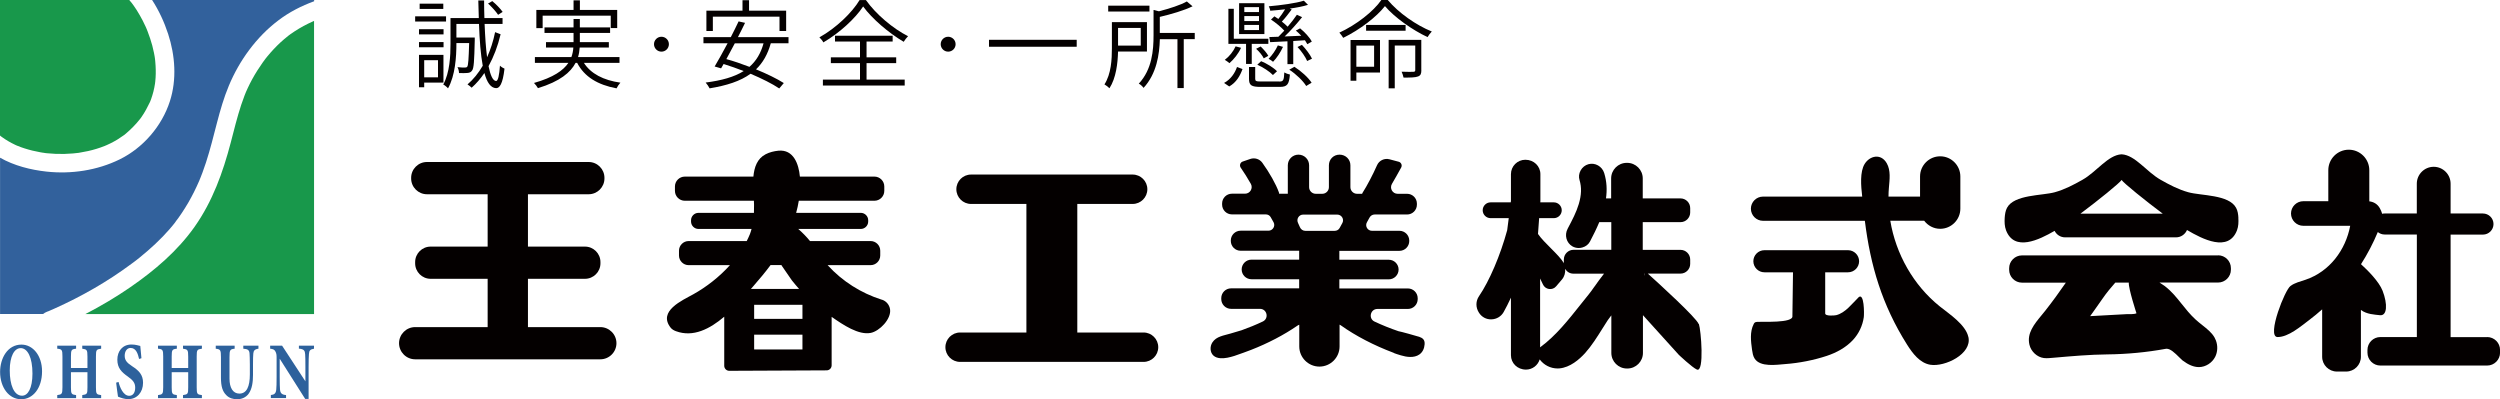
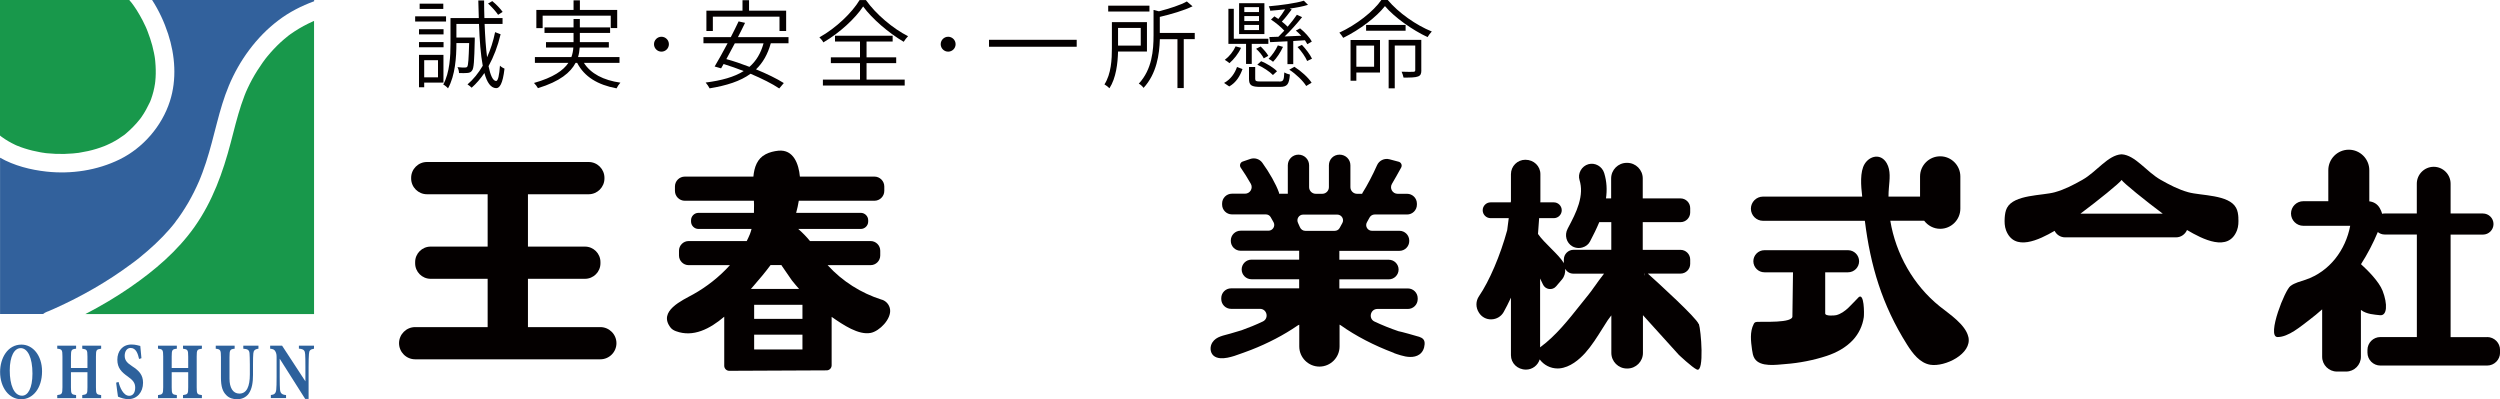
<svg xmlns="http://www.w3.org/2000/svg" id="_イヤー_2" viewBox="0 0 500 79.85">
  <defs>
    <style>.cls-1{fill:#040000;}.cls-2{fill:#32619c;}.cls-3{fill:#18984b;}.cls-4{fill:#2d619c;}</style>
  </defs>
  <g id="_イヤー_1-2">
    <g>
      <g>
        <path class="cls-1" d="M89.21,4.31h-6.18v-1.04h6.18v1.04Zm-.5,2.57h-4.91v-1.04h4.91v1.04Zm-4.91,1.53h4.91v1.04h-4.91v-1.04Zm1.04,8.11v.93h-1.04v-6.47h4.89v5.54h-3.84Zm3.82-14.74h-4.73V.73h4.73V1.78Zm-3.82,10.26v3.42h2.76v-3.42h-2.76Zm15.28-5.18c-.56,2.38-1.39,4.52-2.41,6.37,.37,1.85,.87,2.94,1.51,2.97,.39,0,.64-1.16,.77-3.07,.21,.23,.7,.52,.91,.6-.35,3.09-1,3.92-1.68,3.9-1.08-.04-1.82-1.14-2.34-3.03-.77,1.14-1.62,2.12-2.55,2.94-.17-.17-.54-.48-.83-.66,1.14-.97,2.18-2.24,3.05-3.73-.41-2.18-.64-5.06-.75-8.36h-4.52v2.72h3.67v.52c-.1,4.13-.17,5.64-.54,6.08-.23,.33-.48,.44-.93,.48-.35,.04-1.02,.04-1.68,.02,0-.37-.12-.87-.31-1.18,.68,.08,1.26,.08,1.49,.08s.37-.04,.48-.19c.19-.31,.27-1.45,.37-4.71h-2.55v.1c0,2.63-.23,6.39-1.68,8.96-.17-.23-.68-.64-.95-.77,1.31-2.41,1.45-5.76,1.45-8.19V3.61h5.66c-.04-1.14-.08-2.3-.1-3.52h1.16c0,1.22,.02,2.38,.06,3.52h3.63v1.18h-3.59c.1,2.55,.25,4.83,.5,6.66,.68-1.53,1.24-3.21,1.6-5.02l1.1,.42Zm-.5-3.9c-.41-.64-1.27-1.58-2.01-2.26l.85-.48c.75,.62,1.64,1.53,2.07,2.16l-.91,.58Z" />
        <path class="cls-1" d="M116.78,12.57c1.37,2.16,3.9,3.48,7.3,3.96-.27,.29-.62,.81-.77,1.14-3.75-.7-6.43-2.3-7.88-5.1h-.31c-1,1.91-3.11,3.71-7.53,5.06-.15-.27-.5-.75-.79-1.04,3.88-1.1,5.87-2.51,6.88-4.02h-6.7v-1.16h7.3c.23-.64,.35-1.27,.39-1.91h-5.47v-1.08h5.51v-1.84h-5.81v-1.1h5.81v-1.68h1.26v1.68h6.05v1.1h-6.05v1.84h5.8v1.08h-5.83c-.04,.64-.14,1.28-.33,1.91h8.29v1.16h-7.09Zm-8.25-6.95h-1.26V1.99h7.44V.06h1.27V1.99h7.46v3.63h-1.29V3.13h-13.62v2.49Z" />
        <path class="cls-1" d="M133.78,8.84c0,.83-.67,1.49-1.49,1.49s-1.49-.67-1.49-1.49,.67-1.49,1.49-1.49,1.49,.67,1.49,1.49Z" />
        <path class="cls-1" d="M154.16,8.65c-.62,2.22-1.6,3.92-2.96,5.22,2.18,.89,4.19,1.87,5.56,2.74l-.91,1.08c-1.37-.93-3.46-1.97-5.74-2.94-2.07,1.51-4.81,2.36-8.19,2.92-.14-.29-.52-.87-.79-1.16,3.17-.41,5.7-1.1,7.61-2.3-1.35-.52-2.72-1.01-4.02-1.41l-.5,.87-1.29-.37c.73-1.24,1.68-2.92,2.59-4.65h-4.83v-1.22h5.47c.58-1.1,1.1-2.2,1.56-3.15l1.29,.29c-.42,.89-.91,1.85-1.43,2.86h10.12v1.22h-3.55Zm-11.59-2.45h-1.29V2.14h7.22V.04h1.31V2.14h7.42V6.2h-1.33V3.34h-13.33v2.86Zm4.4,2.45c-.58,1.1-1.16,2.18-1.7,3.17,1.49,.41,3.07,.95,4.62,1.55,1.33-1.16,2.26-2.68,2.82-4.71h-5.74Z" />
        <path class="cls-1" d="M173.19,.02c1.99,2.82,5.41,5.7,8.42,7.22-.33,.33-.64,.75-.87,1.12-2.96-1.74-6.35-4.62-8.11-7.07-1.55,2.36-4.67,5.27-7.96,7.19-.14-.31-.5-.73-.79-1.01,3.32-1.85,6.53-4.93,8.04-7.46h1.27Zm.12,15.9h7.63v1.18h-16.36v-1.18h7.42v-3.3h-5.83v-1.16h5.83v-3.15h-5v-1.16h11.53v1.16h-5.22v3.15h5.93v1.16h-5.93v3.3Z" />
        <path class="cls-1" d="M191.12,8.84c0,.83-.67,1.49-1.49,1.49s-1.49-.67-1.49-1.49,.67-1.49,1.49-1.49,1.49,.67,1.49,1.49Z" />
        <path class="cls-1" d="M215.34,7.96v1.39h-17.54v-1.39h17.54Z" />
        <path class="cls-1" d="M223.61,10.31c-.06,2.32-.39,5.29-1.72,7.34-.19-.21-.71-.62-1-.77,1.35-2.09,1.49-5.02,1.49-7.22V4.42h7.01v5.89h-5.78Zm6.28-8h-8.25V1.14h8.25v1.18Zm-6.28,3.28v3.53h4.54v-3.53h-4.54Zm15.36,2.24h-2.22v9.79h-1.26V7.84h-3.52c-.08,3.03-.64,6.91-3.26,9.74-.15-.25-.62-.7-.95-.85,2.67-2.86,2.95-6.72,2.95-9.68V1.99l1.08,.27c2.11-.54,4.33-1.26,5.58-1.97l1.14,.97c-1.74,.85-4.27,1.58-6.55,2.12v3.21h6.99v1.26Z" />
        <path class="cls-1" d="M244.81,16.59c1.31-.7,2.16-1.93,2.59-3.19l1.1,.41c-.48,1.35-1.24,2.68-2.65,3.48l-1.04-.7Zm3.4-7.03c-.52,1.16-1.43,2.3-2.32,3.07-.21-.19-.66-.5-.93-.66,.91-.68,1.7-1.68,2.16-2.7l1.08,.29Zm1,3.23v-4.02h-3.53V1.76h1.08V7.75h6.91v1.02h-3.32v4.02h-1.14Zm3.67-5.97h-5.06V.64h5.06V6.82Zm-1.08-5.39h-2.94v.99h2.94v-.99Zm0,1.78h-2.94v1h2.94v-1Zm0,1.78h-2.94v1.02h2.94v-1.02Zm4.04,11.32c.81,0,.95-.21,1.02-1.82,.27,.17,.77,.35,1.12,.42-.17,1.99-.54,2.47-2.03,2.47h-3.81c-1.87,0-2.34-.31-2.34-1.62v-2.36h1.24v2.36c0,.44,.15,.54,1.18,.54h3.61Zm-3.09-4.64c-.27-.58-.91-1.37-1.53-1.91l.91-.46c.58,.56,1.26,1.33,1.53,1.87l-.91,.5Zm1.84,3.34c-.64-.68-1.97-1.55-3.13-2.07l.77-.7c1.16,.48,2.51,1.31,3.17,2.01l-.81,.75Zm2.01-5.64c-.48,1.08-1.26,2.24-1.99,2.99-.19-.17-.62-.48-.89-.6,.73-.73,1.41-1.72,1.85-2.68l1.02,.29Zm-1.72-6.1c.25,.15,.52,.35,.79,.52,.46-.58,.99-1.31,1.35-1.93-1.01,.12-2.03,.21-2.97,.29-.02-.27-.17-.66-.29-.89,2.43-.21,5.45-.62,7.01-1.12l.83,.83c-.99,.31-2.28,.56-3.65,.75l.39,.17c-.62,.83-1.33,1.76-1.97,2.43,.45,.35,.85,.7,1.16,1.02,.72-.83,1.37-1.68,1.85-2.39l1.04,.48c-1,1.26-2.32,2.74-3.49,3.86l3.32-.14c-.35-.37-.71-.73-1.08-1.04l.85-.44c.93,.75,1.93,1.83,2.34,2.65l-.89,.52c-.12-.23-.29-.5-.48-.79l-2.34,.15v4.62h-1.16v-4.56c-1.28,.08-2.45,.14-3.46,.17l-.17-1.02,1.82-.06c.37-.37,.77-.77,1.18-1.22-.64-.71-1.72-1.6-2.66-2.22l.7-.66Zm3.98,10.08c1.35,.85,2.8,2.16,3.46,3.19l-1.08,.66c-.6-1-2.03-2.38-3.38-3.26l1.01-.58Zm1.53-4.37c.79,.83,1.64,1.95,2.01,2.76l-.97,.46c-.33-.79-1.14-1.97-1.93-2.8l.89-.43Z" />
        <path class="cls-1" d="M277.55,0c2.16,2.57,5.68,5.04,8.81,6.3-.31,.31-.62,.75-.85,1.12-3.03-1.41-6.61-3.94-8.52-6.2-1.66,2.14-4.98,4.71-8.35,6.35-.17-.31-.52-.77-.77-1.04,3.42-1.58,6.8-4.23,8.4-6.53h1.28Zm-1.55,14.51h-4.73v1.64h-1.16V8h5.89v6.51Zm-4.73-5.39v4.23h3.55v-4.23h-3.55Zm9.85-2.97h-7.9v-1.16h7.9v1.16Zm3.15,7.88c0,.68-.12,1.06-.66,1.26-.52,.21-1.43,.23-2.9,.23-.06-.37-.25-.85-.39-1.18,1.12,.04,2.07,.04,2.36,.02,.29-.02,.37-.1,.37-.35v-4.91h-4.1v8.56h-1.22V7.98h6.53v6.05Z" />
      </g>
      <g>
        <path class="cls-4" d="M4.3,68.92c2.26,0,4.11,2.17,4.11,5.34,0,3.43-1.86,5.59-4.17,5.59C1.79,79.85,.02,77.5,.02,74.39c0-2.75,1.49-5.47,4.28-5.47Zm-.18,.71c-1.25,0-2.17,1.61-2.17,4.46s.82,5.05,2.47,5.05c1.16,0,2.07-1.48,2.07-4.43,0-3.19-.95-5.09-2.37-5.09Z" />
        <path class="cls-4" d="M20.23,69.74c-.95,.13-1.04,.22-1.04,1.56v6.17c0,1.34,.1,1.43,1.04,1.55v.6h-3.78v-.6c.97-.16,1.04-.21,1.04-1.55v-3.03h-3.3v3.03c0,1.34,.11,1.42,1.03,1.55v.6h-3.77v-.6c.91-.13,1.04-.21,1.04-1.55v-6.17c0-1.34-.11-1.47-1.04-1.56v-.6h3.77v.6c-.93,.11-1.03,.22-1.03,1.56v2.3h3.3v-2.3c0-1.34-.12-1.43-1.04-1.56v-.6h3.78v.6Z" />
        <path class="cls-4" d="M27.82,71.8c-.24-1.03-.59-2.21-1.71-2.21-.71,0-1.17,.66-1.17,1.56s.45,1.42,1.53,2.12c1.31,.85,2.14,1.69,2.14,3.28,0,1.9-1.2,3.28-2.95,3.28-.78,0-1.48-.27-2.06-.5-.07-.37-.28-2.04-.37-2.8l.48-.14c.24,1.01,.93,2.77,2.13,2.77,.75,0,1.2-.61,1.2-1.64,0-.93-.44-1.48-1.47-2.21-1.27-.9-2.1-1.71-2.1-3.38s1-3.03,2.84-3.03c.84,0,1.48,.24,1.75,.29,.05,.6,.13,1.43,.23,2.45l-.46,.15Z" />
        <path class="cls-4" d="M40.38,69.74c-.95,.13-1.04,.22-1.04,1.56v6.17c0,1.34,.1,1.43,1.04,1.55v.6h-3.78v-.6c.97-.16,1.04-.21,1.04-1.55v-3.03h-3.3v3.03c0,1.34,.11,1.42,1.03,1.55v.6h-3.77v-.6c.91-.13,1.04-.21,1.04-1.55v-6.17c0-1.34-.11-1.47-1.04-1.56v-.6h3.77v.6c-.93,.11-1.03,.22-1.03,1.56v2.3h3.3v-2.3c0-1.34-.12-1.43-1.04-1.56v-.6h3.78v.6Z" />
        <path class="cls-4" d="M51.7,69.74c-.78,.1-.99,.4-1.04,.98-.04,.48-.06,1.03-.06,2.16v2.11c0,1.38-.17,2.79-.87,3.75-.56,.77-1.43,1.11-2.3,1.11-.81,0-1.62-.23-2.19-.84-.71-.71-1.05-1.69-1.05-3.49v-4.07c0-1.48-.11-1.59-1.04-1.71v-.6h3.78v.6c-.92,.11-1.03,.22-1.03,1.71v4.28c0,1.8,.67,2.99,1.98,2.99,1.46,0,2.09-1.42,2.09-3.83v-2.01c0-1.11-.04-1.69-.06-2.17-.05-.74-.39-.9-1.25-.97v-.6h3.03v.6Z" />
        <path class="cls-4" d="M62.81,69.74c-.75,.13-.98,.34-1.02,1.06-.04,.63-.07,1.17-.07,2.58v6.41h-.68l-5.1-8.05v3.64c0,1.4,.03,2.03,.06,2.49,.05,.71,.31,1.08,1.21,1.14v.6h-3.04v-.6c.7-.08,1-.32,1.08-1.08,.05-.58,.07-1.16,.07-2.56v-3.81c0-.53-.02-.89-.26-1.3-.22-.4-.51-.45-1.03-.52v-.6h2.39l4.66,7.13v-2.9c0-1.4-.01-1.93-.05-2.53-.04-.69-.23-1.03-1.25-1.11v-.6h3.02v.6Z" />
      </g>
      <path class="cls-1" d="M120.09,65.42h-14.5v-9.66h11.41c1.7,0,3.09-1.39,3.09-3.09v-.26c0-1.7-1.39-3.09-3.09-3.09h-11.41v-10.47h12.14c1.74,0,3.16-1.42,3.16-3.16v-.13c0-1.74-1.42-3.16-3.16-3.16h-32.34c-1.74,0-3.16,1.42-3.16,3.16v.13c0,1.74,1.42,3.16,3.16,3.16h12.14v10.47h-11.41c-1.7,0-3.09,1.39-3.09,3.09v.26c0,1.7,1.39,3.09,3.09,3.09h11.41v9.66h-14.5c-1.77,0-3.22,1.45-3.22,3.22s1.45,3.22,3.22,3.22h37.04c1.77,0,3.22-1.45,3.22-3.22s-1.45-3.22-3.22-3.22Z" />
      <path class="cls-1" d="M176.35,59.94c-4.15-1.32-7.87-3.68-10.77-6.85l-.05-.06h8.59c1.06,0,1.93-.87,1.93-1.93v-.96c0-1.06-.87-1.93-1.93-1.93h-12.12c-.71-.87-1.5-1.68-2.35-2.42h12.51c.81,0,1.48-.67,1.48-1.48v-.26c0-.81-.67-1.48-1.48-1.48h-12.93c.22-.8,.4-1.6,.53-2.42h15.13c1.08,0,1.97-.89,1.97-1.97v-.89c0-1.08-.89-1.97-1.97-1.97h-14.91c-.23-2.49-1.26-5.48-4.3-5.18-.88,.09-1.76,.3-2.55,.71-1.69,.87-2.28,2.59-2.45,4.47h-13.72c-1.08,0-1.97,.89-1.97,1.97v.89c0,1.08,.89,1.97,1.97,1.97h13.82c.01,.28,.02,.55,.03,.81,0,.54,0,1.08-.02,1.61h-11.1c-.81,0-1.48,.67-1.48,1.48v.26c0,.81,.67,1.48,1.48,1.48h10.62c-.09,.33-.18,.67-.31,1-.19,.48-.42,.95-.65,1.42h-11.62c-1.06,0-1.93,.87-1.93,1.93v.96c0,1.06,.87,1.93,1.93,1.93h8.26c-2.13,2.36-4.7,4.36-7.32,5.82-2.18,1.22-7.14,3.35-4.55,6.67,.27,.35,.67,.57,1.08,.72,3.43,1.27,6.77-.45,9.65-2.9v9.82c0,.27,.11,.52,.3,.71,.19,.19,.44,.29,.71,.29h0l19.47-.09c.55,0,1-.45,1-1.01v-9.69c2.32,1.62,5.38,3.68,7.81,3.21,1.76-.34,4.17-2.8,3.87-4.74-.14-.9-.78-1.65-1.66-1.92Zm-20.06-6.91c.04,.07,.08,.14,.13,.21l1.93,2.8s.07,.1,.11,.14c.47,.59,.92,1.11,1.36,1.61h-9.64c.18-.21,.36-.42,.54-.62,1.17-1.34,2.33-2.72,3.39-4.15h2.18Zm4.2,16.86h-9.66v-2.96h9.66v2.96Zm0-6.11h-9.66v-2.82h9.66v2.82Z" />
      <path class="cls-1" d="M283.76,67.34c-.3-.11-3.82-1.09-4.07-1.1-1.65-.56-3.26-1.21-4.79-1.93-1.27-.6-.83-2.52,.58-2.52h6.1c1.08,0,1.96-.88,1.96-1.96v-.18c0-1.08-.88-1.96-1.96-1.96h-13.71v-1.82h9.89c1.08,0,1.96-.88,1.96-1.96s-.88-1.96-1.96-1.96h-9.89v-1.78h12.02c1.08,0,1.96-.88,1.96-1.96v-.09c0-1.08-.88-1.96-1.96-1.96h-5.5c-.88,0-1.44-.95-1-1.71,.17-.3,.35-.62,.52-.94,.2-.37,.59-.61,1.01-.61h6.5c1.08,0,1.96-.88,1.96-1.96v-.22c0-1.08-.88-1.96-1.96-1.96h-1.89c-1.03,0-1.66-1.1-1.14-1.99,.59-1,1.2-2.09,1.84-3.25,.12-.22,.14-.48,.04-.71-.1-.23-.29-.4-.53-.46l-1.84-.49c-1.01-.27-2.07,.23-2.49,1.18-.83,1.88-1.99,4.1-2.9,5.52-.04,.06-.07,.13-.09,.2h-1.01c-.73,0-1.33-.59-1.33-1.33v-4.37c0-1.18-.95-2.13-2.17-2.13s-2.13,.95-2.13,2.13v4.37c0,.73-.59,1.33-1.33,1.33h-1.3c-.73,0-1.33-.59-1.33-1.33v-4.37c0-1.18-.95-2.13-2.13-2.13s-2.13,.95-2.13,2.13v5.69h-1.74c0-.1-.01-.2-.05-.29-.57-1.61-1.88-3.93-3.31-5.91-.54-.75-1.52-1.06-2.4-.76l-1.52,.52c-.24,.08-.43,.27-.5,.51-.08,.24-.04,.5,.1,.71,.66,.94,1.38,2.1,2.02,3.23,.5,.89-.14,1.98-1.16,1.98h-2.62c-1.08,0-1.96,.88-1.96,1.96v.22c0,1.08,.88,1.96,1.96,1.96h6.77c.4,0,.77,.19,.97,.53,.21,.34,.41,.69,.6,1.06,.4,.76-.18,1.67-1.03,1.67h-5.57c-1.08,0-1.96,.88-1.96,1.96v.09c0,1.08,.88,1.96,1.96,1.96h11.71v1.78h-9.54c-1.08,0-1.96,.88-1.96,1.96s.88,1.96,1.96,1.96h9.54v1.82h-13.62c-1.08,0-1.96,.88-1.96,1.96v.18c0,1.08,.88,1.96,1.96,1.96h5.78c1.42,0,1.85,1.92,.57,2.53-1.37,.65-2.8,1.24-4.24,1.75-.76,.22-1.51,.44-2.26,.67-1.28,.39-2.8,.54-3.59,1.77-.52,.8-.49,1.98,.21,2.62,.37,.34,.87,.49,1.37,.53,.96,.07,1.93-.18,2.83-.46,.35-.11,3.36-1.18,3.35-1.21,3.36-1.31,6.57-2.99,9.27-4.85,.11-.08,.23-.14,.35-.17v4.34c0,2.21,1.81,4.03,4.03,4.03s4.03-1.81,4.03-4.03v-4.36c.07,.03,.15,.06,.21,.11,3.04,2.17,6.74,4.07,10.57,5.51-.02,.07,1.36,.49,1.48,.52,1.15,.35,2.63,.56,3.68-.16,.69-.46,1.01-1.24,1.07-2.04,.07-.92-.38-1.27-1.13-1.53Zm-16.84-21.17h-5.86c-.47,0-.88-.29-1.07-.72-.12-.28-.25-.58-.39-.87-.37-.77,.18-1.66,1.03-1.66h6.82c.86,0,1.43,.91,1.03,1.67-.18,.35-.37,.7-.56,1.02-.2,.36-.58,.56-.99,.56Z" />
      <g>
        <path class="cls-1" d="M393.67,67.39c-.56-2.5-3.88-4.63-5.74-6.13-5.25-4.22-8.77-10.47-9.87-17.11h6.78c.74,.97,1.89,1.61,3.2,1.61,2.21,0,4.03-1.81,4.03-4.03v-6.44c0-2.21-1.81-4.03-4.03-4.03s-4.03,1.81-4.03,4.03v4.03h-6.31c0-.59,.03-1.17,.08-1.76,.14-1.67,.4-3.46-.43-4.91-1.17-2.04-3.41-1.5-4.42,.14-.97,1.58-.74,4.35-.49,6.53h-19.84c-1.33,0-2.42,1.09-2.42,2.42s1.09,2.42,2.42,2.42h20.37c1.12,8.98,3.42,16.79,8.44,24.76,1.13,1.79,2.56,3.68,4.65,4.03,2.92,.48,8.38-2.17,7.62-5.55Z" />
        <path class="cls-1" d="M371.67,59.51c-1.32,1.28-2.57,3.04-4.42,3.52-.24,.06-2.21,.27-2.21-.35v-8.22h4.57c1.22,0,2.21-1,2.21-2.21s-1-2.21-2.21-2.21h-16.73c-1.22,0-2.21,1-2.21,2.21s1,2.21,2.21,2.21h5.72c-.03,2.38-.12,8.75-.12,8.75,.22,1.47-6.1,1.08-7.02,1.16-.18,.02-.37,.04-.51,.15-.1,.07-.16,.18-.21,.29-.8,1.55-.57,3.42-.33,5.15,.09,.6,.18,1.22,.5,1.73,1.13,1.81,4.44,1.25,6.18,1.12,2.72-.2,5.66-.77,8.25-1.63,1.96-.65,3.83-1.66,5.24-3.17,1.17-1.26,1.94-2.87,2.18-4.58,.09-.64,.11-5.11-1.1-3.93Z" />
      </g>
      <g>
        <path class="cls-1" d="M447.68,43.56c-.04-.69-.13-1.39-.46-1.99-1.42-2.68-7.02-2.41-9.55-3.12-1.99-.55-3.75-1.48-5.54-2.49-2.85-1.61-5.08-4.94-7.8-5.1h0s-.01,0-.02,0c0,0-.01,0-.02,0h0c-2.72,.17-4.95,3.49-7.8,5.1-1.79,1.01-3.55,1.94-5.54,2.49-2.53,.7-8.13,.44-9.55,3.12-.32,.61-.41,1.31-.46,1.99-.05,.84-.03,1.71,.27,2.5,1.66,4.32,6.59,1.92,9.71,.11,.39,.77,1.18,1.3,2.1,1.3h22.19c.98,0,1.83-.61,2.19-1.47,3.1,1.83,8.29,4.51,10,.06,.3-.79,.32-1.65,.27-2.5Zm-23.36-7.57c.35,.59,4.73,4.13,8.24,6.75h-16.48c3.51-2.62,7.89-6.16,8.24-6.75Z" />
-         <path class="cls-1" d="M443.61,51.08h-39.21c-1.41,0-2.57,1.15-2.57,2.57v.31c0,1.41,1.15,2.57,2.57,2.57h8.77c-1.32,1.9-2.67,3.78-4.1,5.59-.23,.29-.46,.57-.7,.86-1.56,1.89-3.03,3.68-2.48,5.98,.33,1.37,1.54,2.48,2.89,2.65,.17,.02,.35,.03,.53,.03,.34,0,.68-.03,1.02-.06l.61-.05c3.43-.3,6.97-.61,10.5-.65,3.98-.04,7.91-.42,11.68-1.11l.13-.02h.07c.75,0,1.57,.75,2.63,1.81,.24,.24,.44,.44,.56,.53,1.18,.89,2.25,1.33,3.26,1.33h.06c1.3-.02,2.59-.84,3.2-2.04,.5-.98,.56-2.21,.15-3.29-.08-.21-.17-.41-.28-.6-.56-.98-1.49-1.71-2.46-2.48-.45-.36-.91-.72-1.33-1.11-1.08-.99-1.96-2.09-2.81-3.16-1.01-1.27-1.99-2.47-3.23-3.43h0l-.08-.07c-.06-.05-.13-.09-.19-.13-.21-.14-.53-.36-.9-.6h11.71c1.41,0,2.57-1.15,2.57-2.57v-.31c0-1.41-1.15-2.57-2.57-2.57Zm-16.32,11.58c-.52,.24-1.38,.14-1.96,.17-1.04,.06-2.09,.11-3.13,.17l-4.17,.23,.9-1.26c.53-.75,1.06-1.5,1.59-2.26,.77-1.12,1.64-2.17,2.54-3.19h2.7c-.09,1.18,1.54,6.15,1.54,6.15Z" />
      </g>
      <path class="cls-1" d="M497.42,67.43h-7.3v-20.51h6.47c1.16,0,2.11-.95,2.11-2.11s-.95-2.11-2.11-2.11h-6.47v-5.96c0-1.86-1.52-3.38-3.38-3.38h0c-1.86,0-3.38,1.52-3.38,3.38v5.96h-6.47c-.16,0-.31,.02-.46,.06-.1-.4-.28-.78-.48-1.14-.48-.84-1.26-1.26-2.09-1.35v-6.23c0-2.25-1.84-4.1-4.1-4.1s-4.1,1.84-4.1,4.1v6.2h-5c-1.35,0-2.46,1.11-2.46,2.46s1.11,2.46,2.46,2.46h9.38c-.92,4.84-4.1,9.14-8.91,10.78-1.04,.36-2.16,.6-3.04,1.26-.57,.42-1.71,2.82-2.49,5.19-.83,2.53-1.25,5.02-.08,5.02,2.19,0,4.65-2.16,6.31-3.4,.9-.67,1.76-1.4,2.6-2.14v9.49c0,1.62,1.33,2.95,2.95,2.95h1.85c1.62,0,2.95-1.33,2.95-2.95v-9.37c1.19,.89,2.71,.92,3.8,1.05,1.45,.17,1.58-2.19,.54-4.88-.72-1.85-2.97-4.1-4.32-5.32,1.3-2.04,2.43-4.19,3.36-6.43,.37,.3,.83,.49,1.34,.49h6.47v20.51h-7.3c-1.42,0-2.58,1.16-2.58,2.58v.54c0,1.42,1.16,2.58,2.58,2.58h21.36c1.42,0,2.58-1.16,2.58-2.58v-.54c0-1.42-1.16-2.58-2.58-2.58Z" />
-       <path class="cls-1" d="M228.72,66.5h-13.26v-25.71h11.07c1.62,0,2.94-1.32,2.94-2.94s-1.32-2.94-2.94-2.94h-32.32c-1.62,0-2.94,1.32-2.94,2.94s1.32,2.94,2.94,2.94h11.07v25.71h-13.26c-1.62,0-2.94,1.32-2.94,2.94s1.32,2.94,2.94,2.94h36.69c1.62,0,2.94-1.32,2.94-2.94s-1.32-2.94-2.94-2.94Z" />
      <path class="cls-1" d="M339.73,64.8c-.46-1.27-8.05-8.18-10.16-10.08h6.53c1.07,0,1.94-.87,1.94-1.94v-.87c0-1.07-.87-1.94-1.94-1.94h-7.55v-5.54h7.55c1.07,0,1.94-.87,1.94-1.94v-.87c0-1.07-.87-1.94-1.94-1.94h-7.55v-4c0-1.71-1.4-3.11-3.11-3.11h-.1c-1.71,0-3.11,1.4-3.11,3.11v4h-1.03c.23-1.66,.17-3.35-.36-5.07-.41-1.34-1.83-2.14-3.15-1.77-.66,.18-1.23,.64-1.57,1.26-.33,.61-.41,1.29-.21,1.92,.44,1.44,.39,2.96-.15,4.78-.5,1.67-1.31,3.2-2.16,4.81l-.08,.16c-.66,1.26-.25,2.79,.94,3.49,.39,.23,.83,.34,1.29,.34,.25,0,.5-.03,.75-.11,.66-.19,1.2-.61,1.5-1.19,.67-1.27,1.31-2.56,1.86-3.88h2.4v5.54h-7.55c-1.07,0-1.94,.87-1.94,1.94v.77s-.03-.09-.06-.14c-1-1.66-3.86-3.91-5.11-5.74l.23-3.16h2.94c.87,0,1.58-.71,1.58-1.58s-.71-1.58-1.58-1.58h-2.71l.02-.28v-5.36c0-1.59-1.29-2.88-3.01-2.88-1.59,0-2.88,1.29-2.88,2.88v5.36l-.04,.28h-4.03c-.87,0-1.58,.71-1.58,1.58s.71,1.58,1.58,1.58h3.63l-.31,2.41c-1.36,5.01-3.56,10.16-5.64,13.2-.67,.98-.69,2.25,0,3.31,.54,.85,1.46,1.36,2.49,1.32,1.02-.03,1.93-.57,2.43-1.44,.49-.87,.98-1.84,1.47-2.9v11.51c0,1.59,1.29,2.88,3.01,2.88,1.3,0,2.38-.87,2.74-2.04,.82,1.11,2.14,1.81,3.57,1.81,.12,0,.24,0,.36-.01,2.15-.19,4-1.79,5.18-3.1,1.28-1.43,2.38-3.18,3.44-4.87,.35-.56,.71-1.12,1.06-1.67,.1-.15,.36-.5,.69-.93l.03-.03v7.51c0,1.71,1.4,3.11,3.11,3.11h.1c1.71,0,3.11-1.4,3.11-3.11v-7.56l7.17,7.93s2.68,2.54,3.62,2.95c1.54,.66,.81-7.97,.4-9.1Zm-20.84-7.48c-.46,.65-.85,1.21-1.15,1.56-.55,.68-1.1,1.36-1.65,2.06-2.42,3.05-4.93,6.21-7.97,8.45-.02,.02-.07,.05-.1,.08v-13.77c.23,.45,.42,.85,.56,1.17,.22,.5,.68,.85,1.22,.93,.54,.08,1.08-.12,1.43-.54l1.15-1.35c.52-.61,.72-1.38,.65-2.13,.34,.56,.93,.95,1.63,.95h6.15c-.72,.9-1.41,1.88-1.92,2.6Zm10.05-2.6l-.08,.47,.02-.47h.06Z" />
      <g>
        <path class="cls-3" d="M.2,27.27c.06,.05,.13,.1,.19,.14,.2,.15,.4,.29,.61,.42,.42,.28,.86,.53,1.31,.77,.25,.13,.49,.25,.74,.37,.1,.05,.2,.09,.31,.14l.04,.02c.26,.05,.53,.21,.78,.3,.23,.09,.47,.17,.71,.24,1.05,.34,2.13,.6,3.21,.79,.16,.03,.32,.05,.48,.08,.06,0,.39,.05,.33,.05l.14,.02c.12,.01,.24,.03,.36,.04,.57,.06,1.14,.1,1.71,.12,1.15,.05,2.31,.02,3.46-.08,.31-.03,.62-.06,.92-.1h.08c.12-.03,.23-.04,.35-.06,.57-.09,1.13-.2,1.69-.32,1.12-.25,2.23-.59,3.3-1.01,.02,0,.15-.07,.25-.11,.05-.02,.11-.05,.13-.05l.06-.03c.25-.11,.5-.23,.75-.35,.49-.24,.97-.51,1.43-.79,.45-.28,.88-.59,1.32-.89,.03-.03,.07-.05,.1-.08,.09-.07,.18-.14,.26-.22,.25-.21,.5-.43,.74-.66,.49-.46,.95-.93,1.39-1.43,.21-.24,.41-.49,.61-.73h0s.05-.07,.08-.1c.09-.12,.18-.25,.27-.37,.67-.96,1.2-1.97,1.7-3.02,.02-.05,.04-.1,.06-.15,.05-.13,.1-.26,.15-.39,.09-.24,.17-.48,.24-.73,.16-.52,.3-1.04,.4-1.57,.06-.28,.11-.56,.15-.85v-.04c.02-.1,.03-.21,.04-.31,.06-.52,.09-1.05,.1-1.57,.01-.52,0-1.04-.03-1.56-.02-.28-.04-.55-.06-.82-.01-.11-.02-.22-.03-.33,0-.04-.02-.18-.03-.26-.01-.07-.02-.14-.02-.17-.02-.13-.04-.25-.06-.38-.04-.23-.08-.46-.13-.69-.1-.49-.21-.97-.34-1.46-.26-.95-.57-1.89-.93-2.81-.04-.11-.09-.22-.13-.33l-.02-.06c-.08-.18-.16-.36-.24-.55-.18-.41-.38-.81-.58-1.2-.38-.73-.79-1.45-1.23-2.15-.2-.31-.41-.62-.63-.93-.1-.14-.2-.28-.31-.42l-.02-.02-.04-.06c-.16-.2-.32-.39-.49-.58H0V27.1s.07,.06,.1,.09c.03,.03,.07,.05,.1,.08Z" />
        <path class="cls-2" d="M9.6,62.28c.14-.06,.28-.12,.42-.18,.3-.13,.6-.26,.91-.4,5.4-2.42,10.59-5.39,15.34-8.92,.16-.12,.32-.24,.49-.36,.08-.06,.16-.12,.24-.18l.03-.02,.14-.11c.06-.05,.12-.09,.18-.14,.16-.12,.31-.25,.47-.37,.56-.45,1.11-.91,1.65-1.38,1.07-.92,2.1-1.89,3.08-2.9,.46-.48,.91-.97,1.35-1.47,.22-.25,.44-.51,.65-.77,.1-.12,.2-.24,.29-.36,.03-.04,.06-.07,.09-.11,.2-.34,.5-.66,.73-.99,.24-.34,.48-.68,.71-1.03,.46-.69,.9-1.4,1.32-2.12,.79-1.37,1.49-2.78,2.12-4.23l.02-.04c.03-.08,.06-.15,.09-.23,.07-.16,.13-.33,.2-.49,.13-.33,.25-.65,.38-.98,.25-.67,.48-1.34,.7-2.01,.85-2.6,1.5-5.27,2.19-7.91,.66-2.53,1.38-5.05,2.39-7.46,1.06-2.53,2.4-4.9,4.04-7.1,1.69-2.26,3.61-4.25,5.86-5.95,2.17-1.65,4.6-2.89,7.15-3.82v-.25H30.42c1.37,2.11,2.44,4.44,3.21,6.8,1.4,4.3,1.75,9.09,.35,13.44-1.6,4.98-5.35,9.33-10.05,11.64-4.48,2.2-9.68,2.98-14.63,2.44-3.19-.35-6.47-1.18-9.29-2.78v31.26H8.61c.22-.19,.47-.31,.76-.44l.23-.09Z" />
        <path class="cls-3" d="M62.57,4.29c-1.26,.56-2.47,1.21-3.62,1.96-.28,.18-.56,.38-.84,.57-.13,.09-.25,.18-.38,.28-.03,.02-.05,.04-.08,.06l-.02,.02c-.52,.41-1.03,.84-1.51,1.28-.93,.86-1.8,1.79-2.61,2.77-.13,.15-.25,.31-.37,.46l-.02,.02-.05,.07c-.19,.25-.37,.49-.55,.75-.37,.52-.73,1.06-1.07,1.6-.71,1.13-1.35,2.29-1.91,3.5-.07,.16-.15,.32-.22,.49-.04,.08-.07,.16-.11,.24l-.02,.05c-.09,.22-.18,.45-.27,.67-.24,.62-.46,1.24-.67,1.87-.82,2.49-1.44,5.04-2.1,7.57-1.56,5.96-3.64,11.74-7.21,16.81-3.43,4.86-7.99,8.74-12.86,12.1-2.88,1.99-5.9,3.77-9,5.38H62.81V4.18l-.04,.02c-.07,.03-.13,.06-.2,.09Z" />
      </g>
    </g>
  </g>
</svg>